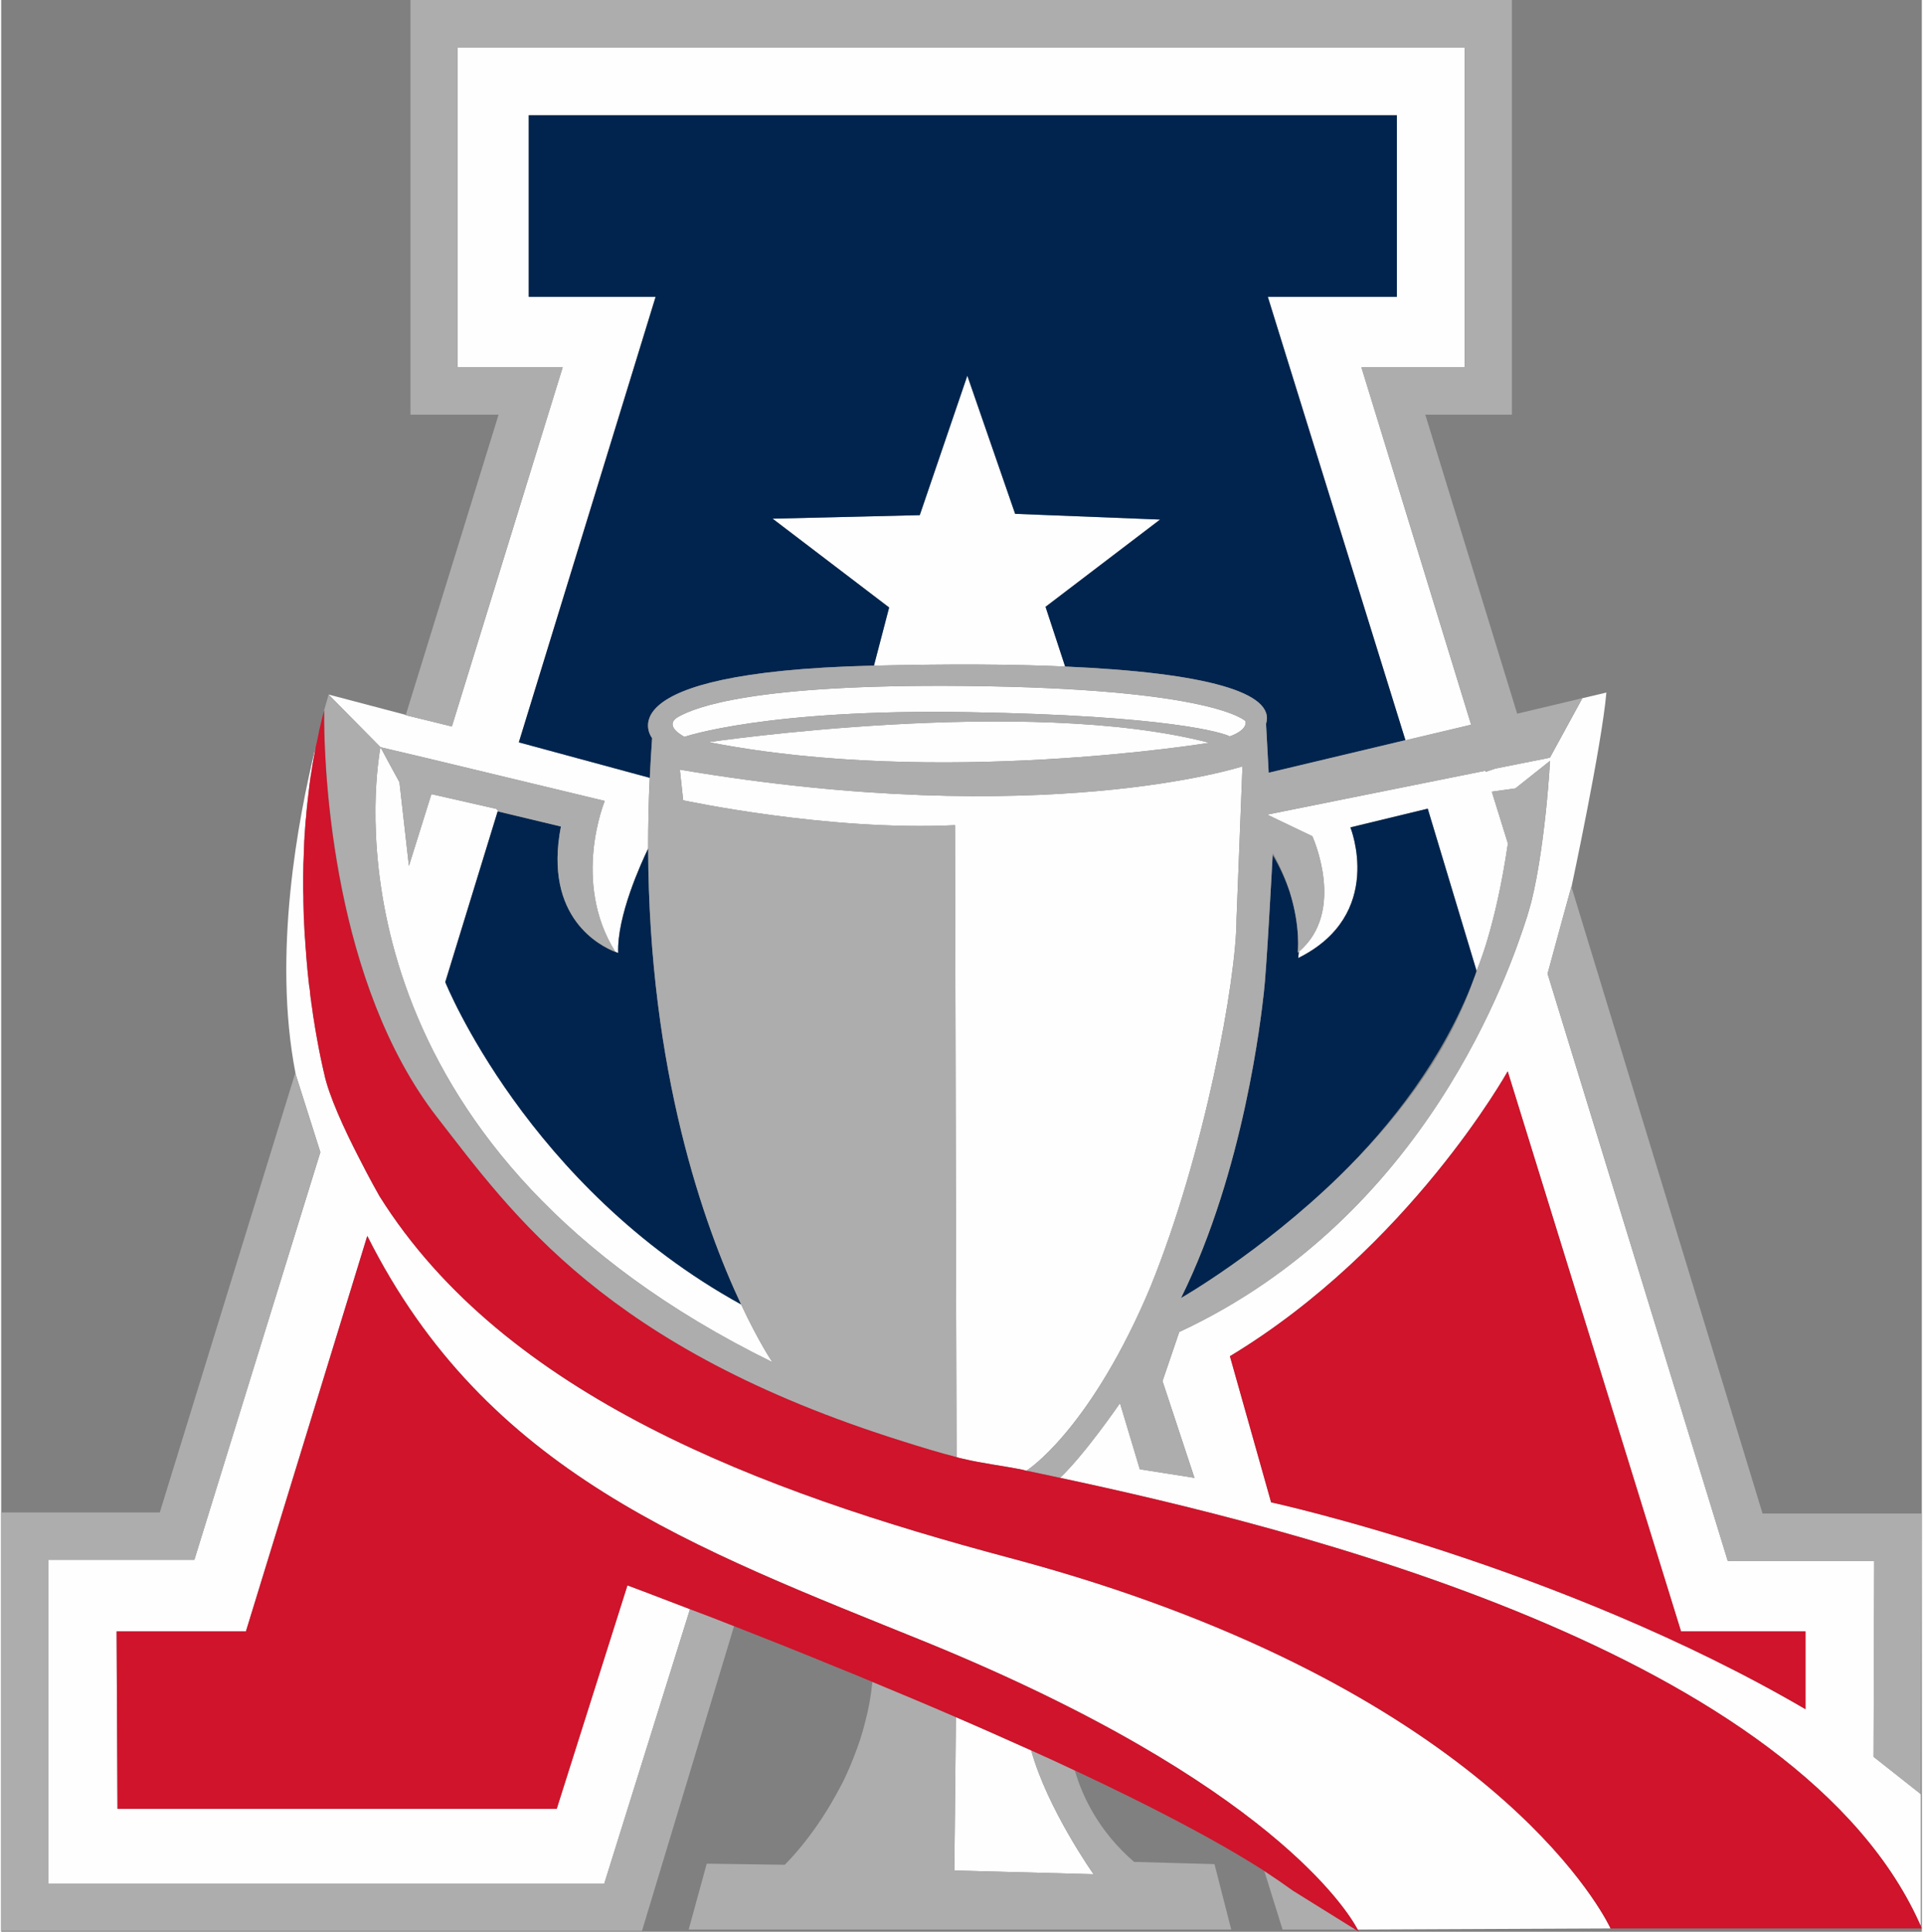
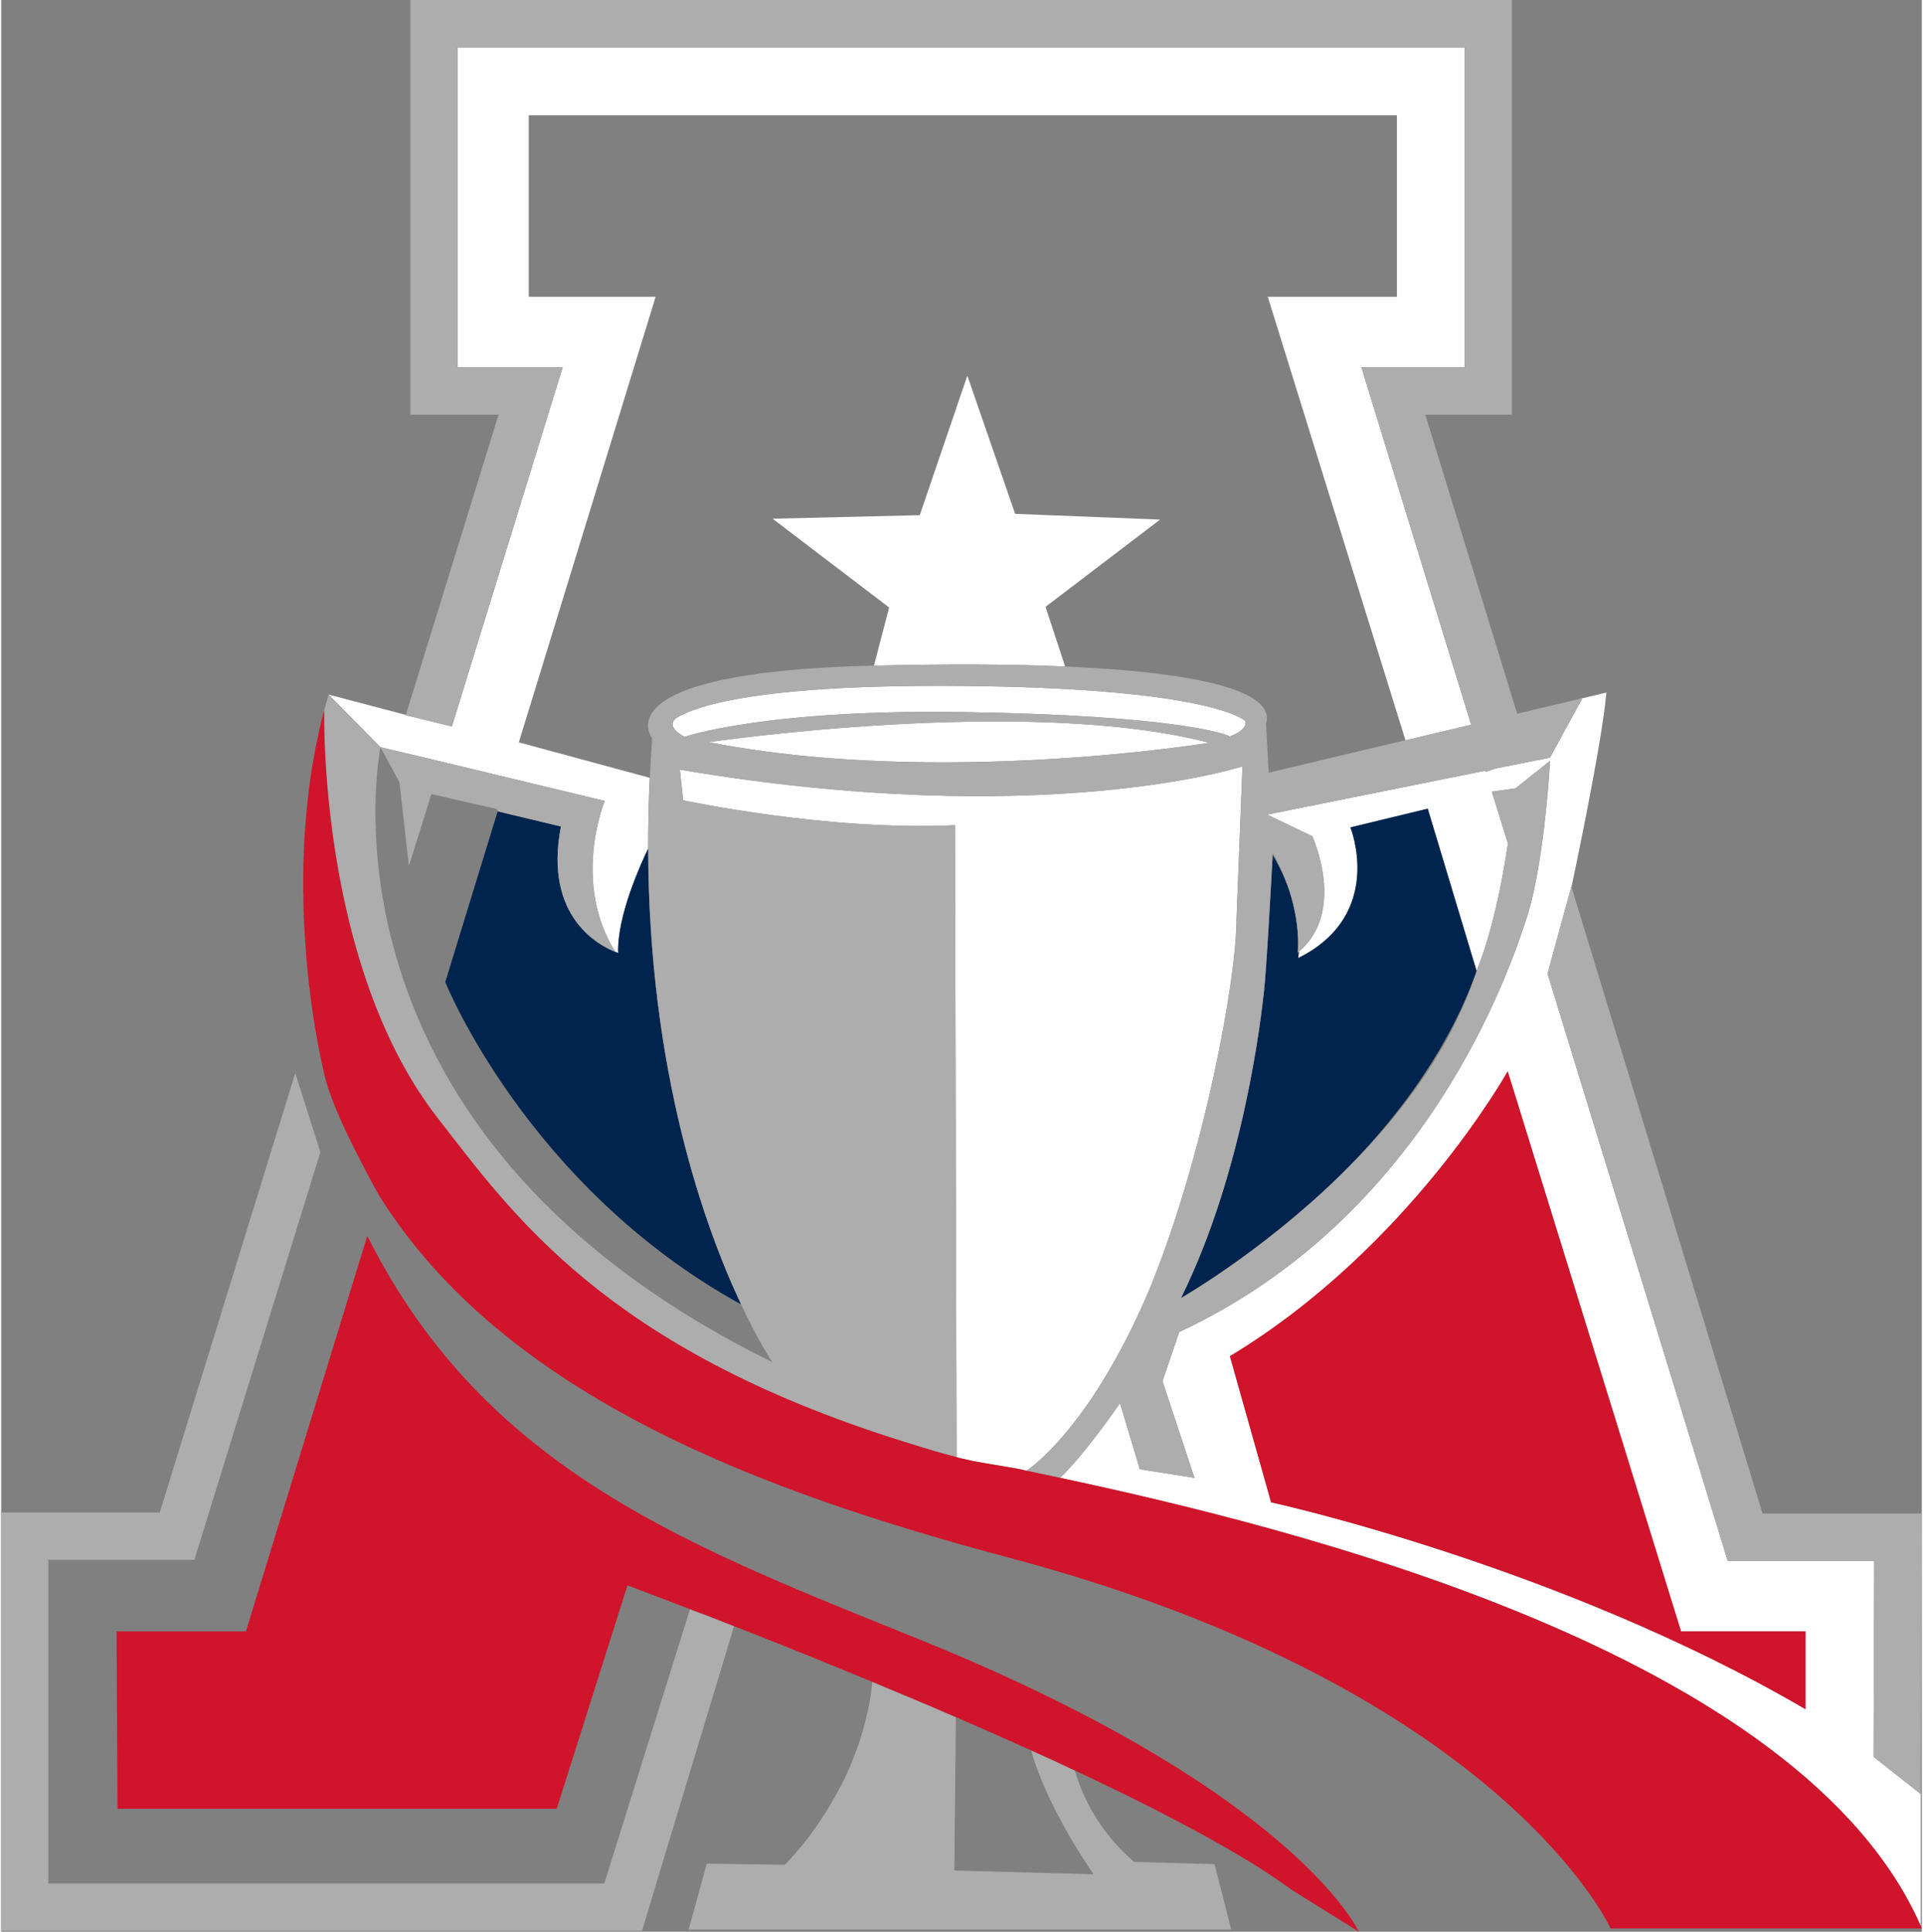
<svg xmlns="http://www.w3.org/2000/svg" xml:space="preserve" width="234px" height="235px" version="1.1" style="shape-rendering:geometricPrecision; text-rendering:geometricPrecision; image-rendering:optimizeQuality; fill-rule:evenodd; clip-rule:evenodd" viewBox="0 0 87.19 87.67">
  <rect x="0" y="0" width="87.19" height="87.67" fill="#808080" stroke="none" />
  <defs>
    <style type="text/css">
   
    .fil0 {fill:#FEFEFE;fill-rule:nonzero}
    .fil3 {fill:#CF142B;fill-rule:nonzero}
    .fil1 {fill:#00244D;fill-rule:nonzero}
    .fil2 {fill:#ADADAD;fill-rule:nonzero}
   
  </style>
  </defs>
  <g id="Layer_x0020_1">
    <g id="_1033484128">
-       <path class="fil0" d="M35.01 61.82c0,0 -0.61,-0.89 -1.42,-2.62 -9.71,-5.35 -13.43,-14.63 -13.43,-14.63l2.38 -7.75 0.03 0.01c-0.05,-0.08 -0.09,-0.12 -0.09,-0.12l-2.95 -0.67 -1.02 3.26 -0.43 -3.8 -0.54 -0.99 -0.32 -0.6c0,0 -0.04,0.18 -0.08,0.52 -0.4,2.97 -1.36,17.95 17.87,27.39z" />
      <path class="fil0" d="M56.49 32.73c0,0 -1.39,-1.49 -12.79,-1.6 -9.57,-0.09 -12.18,0.97 -12.94,1.39 -0.76,0.42 0.26,0.92 0.26,0.92 0,0 3.71,-1.28 12.86,-1.12 9.16,0.15 11.63,0.95 11.89,1.1 0,0 0.81,-0.26 0.72,-0.69z" />
      <path class="fil0" d="M30.96 36.32c0,0 6.55,1.41 12.34,1.13l0.05 21.7 0.02 6.98c0.09,0.03 0.18,0.05 0.27,0.07 0.91,0.22 1.84,0.32 2.76,0.51 0.05,0.02 0.11,0.03 0.16,0.04l0.02 -0.03c0,0 2.7,-1.72 5.36,-7.77 0.08,-0.18 0.15,-0.36 0.23,-0.54 2.46,-6.04 3.91,-13.97 3.91,-16.7l0.27 -6.93c0,0 -9.03,2.94 -25.54,0.15l0.15 1.39z" />
-       <path class="fil0" d="M51.38 72.41c-1.87,-0.65 -3.76,-1.22 -5.68,-1.73 -11.13,-2.97 -22.83,-7.3 -28.53,-16.4 0,0 -0.44,-0.77 -0.95,-1.78 -0.63,-1.22 -1.36,-2.8 -1.56,-3.79 0,0 -0.25,-1 -0.5,-2.63 -0.02,-0.18 -0.05,-0.36 -0.08,-0.56 0,-0.05 -0.01,-0.1 -0.02,-0.15 -0.02,-0.15 -0.04,-0.3 -0.05,-0.46 -0.01,-0.06 -0.02,-0.12 -0.03,-0.18 -0.02,-0.18 -0.04,-0.36 -0.06,-0.55 0,-0.04 0,-0.07 -0.01,-0.1 -0.02,-0.22 -0.04,-0.45 -0.06,-0.68 0,-0.06 -0.01,-0.12 -0.01,-0.18 -0.02,-0.18 -0.03,-0.36 -0.04,-0.55 -0.01,-0.07 -0.01,-0.15 -0.02,-0.23 -0.01,-0.19 -0.02,-0.39 -0.03,-0.59 0,-0.06 0,-0.11 -0.01,-0.17 -0.01,-0.25 -0.01,-0.51 -0.02,-0.78 0,-0.06 0,-0.12 0,-0.19 -0.01,-0.2 -0.01,-0.41 -0.01,-0.62 0,-0.08 0,-0.17 0,-0.26 0,-0.2 0.01,-0.41 0.01,-0.62 0,-0.08 0.01,-0.15 0.01,-0.22 0.01,-0.28 0.02,-0.56 0.03,-0.85 0.01,-0.05 0.01,-0.11 0.01,-0.17 0.02,-0.23 0.03,-0.46 0.05,-0.69 0.01,-0.09 0.02,-0.19 0.03,-0.28 0.01,-0.21 0.04,-0.43 0.06,-0.64 0.01,-0.09 0.02,-0.17 0.03,-0.25 0.03,-0.3 0.07,-0.59 0.11,-0.89 0.01,-0.04 0.02,-0.07 0.02,-0.11 0.04,-0.26 0.08,-0.52 0.13,-0.78 0.02,-0.09 0.04,-0.18 0.05,-0.28 0.01,-0.05 0.02,-0.1 0.03,-0.16 -0.8,3.25 -1.97,9.4 -0.92,14.81l-0.01 0 0.01 0.01 0.01 0.05 1.12 3.53 -5.72 18.5 -6.63 0 0 14.69 25.24 0 3.89 -12.45c-1.76,-0.68 -2.84,-1.08 -2.84,-1.08l-3.21 10.14 -19.94 0 -0.04 -8.05 5.87 0 5.51 -17.95c5.4,10.76 14.77,14.14 25.4,18.45 15.6,6.38 19.14,12.23 19.56,13.03l0 0 0 0 11.48 -0.05c0,0 -4.04,-8.97 -21.68,-15.11z" />
      <path class="fil0" d="M81.91 77.57c-11.2,-6.54 -24.26,-9.39 -24.26,-9.39l-1.87 -6.63c8.15,-4.92 12.61,-12.93 12.61,-12.93l7.87 25.42 5.65 0 0 3.53zm5.23 3.85l-2.14 -1.69 0.03 -8.89 -6.65 0 -8.18 -26.65 0.73 -2.68 0.34 -1.23 0.01 -0.04 0.02 0.06 -0.01 -0.07c0,0 1.37,-6.39 1.58,-8.8l-1.31 0.31 0 0 0.22 -0.05 -1.47 2.69 -0.12 0.03 -2.36 0.47 -0.44 0.15 -0.02 -0.05 -9.9 1.99 2.05 0.98c0,0 1.56,3.4 -0.61,5.24 -0.02,0.18 -0.03,0.29 -0.03,0.29 3.97,-1.97 2.37,-5.93 2.37,-5.93l3.51 -0.85 2.22 7.37c0,-0.01 0,-0.01 0,-0.02 0,0 0.85,-1.88 1.42,-5.77l-0.73 -2.35 1.07 -0.15 1.41 -1.12 0.16 -0.13c0,0 0,0.01 0,0.02 0,0.02 0,0.05 0,0.08 -0.01,0.01 -0.01,0.02 -0.01,0.03 0,0.01 0,0.03 0,0.05 0,0.01 0,0.02 0,0.03 0,0.03 0,0.05 -0.01,0.07 0,0.02 0,0.03 0,0.04 0,0.02 0,0.05 0,0.07 0,0.02 -0.01,0.04 -0.01,0.06 0,0.03 0,0.06 0,0.09 -0.01,0.03 -0.01,0.06 -0.01,0.1 0,0.03 -0.01,0.06 -0.01,0.1 0,0.02 0,0.04 0,0.07 -0.01,0.03 -0.01,0.07 -0.01,0.1 0,0.03 -0.01,0.05 -0.01,0.08 0,0.03 0,0.07 -0.01,0.1 0,0.03 0,0.06 0,0.09 -0.01,0.04 -0.01,0.08 -0.01,0.12 -0.01,0.03 -0.01,0.06 -0.01,0.09 -0.01,0.04 -0.01,0.08 -0.01,0.12 -0.01,0.03 -0.01,0.06 -0.01,0.09 -0.01,0.05 -0.01,0.1 -0.01,0.14 -0.01,0.03 -0.01,0.06 -0.01,0.09 -0.13,1.34 -0.36,3.17 -0.71,4.58 -0.06,0.22 -0.12,0.43 -0.18,0.63 -0.79,2.46 -4.55,13.64 -15.8,18.88l-0.76 2.23 1.45 4.39 -2.48 -0.39 -0.9 -3c0,0 -1.56,2.28 -2.72,3.39 10.26,2.19 33.71,7.86 39.12,20.45 -0.02,-0.04 -0.04,-0.08 -0.05,-0.12l0 -5.98z" />
-       <path class="fil0" d="M43.34 77.93l-0.07 6.96 6.32 0.17c0,0 -2.1,-2.97 -2.83,-5.62 -1.14,-0.51 -2.28,-1.02 -3.42,-1.51z" />
      <path class="fil0" d="M46.03 23.32l-2.17 -6.27 -2.16 6.33 -6.68 0.16 5.29 4.03 -0.69 2.64c3.36,-0.08 6.26,-0.07 8.68,0.04l-0.89 -2.71 5.2 -3.96 -6.58 -0.26z" />
      <path class="fil0" d="M32.12 33.68c10.41,2.05 22.72,0.03 22.72,0.03 -8.26,-2.16 -22.72,-0.03 -22.72,-0.03z" />
      <path class="fil0" d="M18.35 32.44l-3.49 -0.92 2.36 2.39 0.46 0.11 0.17 0.04 1.36 0.32 8.19 1.97c0,0 -1.52,3.66 0.48,6.85 0.08,0.03 0.13,0.05 0.13,0.05 -0.06,-1.68 1.04,-4.07 1.36,-4.74 0,-1.04 0.02,-2.11 0.07,-3.21l-5.94 -1.61 6.21 -20.22 -5.76 0 0 -8.24 39.41 0 0 8.24 -5.86 0 6.25 20.13 -0.12 0.03 3.1 -0.74 -4.98 -16.22 4.69 0 0 -14.52 -45.72 0 0 14.52 4.77 0 -5.03 16.3 -2 -0.49 -0.09 -0.02 0 -0.01 -0.02 -0.01z" />
      <path class="fil1" d="M64.76 36.7l-3.51 0.85c0,0 1.6,3.96 -2.37,5.93 0,0 0.01,-0.11 0.03,-0.29 -0.02,0.02 -0.03,0.03 -0.05,0.05 0,0 0.14,-1.15 -0.36,-2.75 -0.18,-0.52 -0.42,-1.08 -0.77,-1.67l-0.01 0c-0.04,0.7 -0.28,5.26 -0.4,6.23 -0.12,1.06 -0.89,8.05 -3.76,13.86 0,0 3.62,-2.06 7.19,-5.53 2.35,-2.32 4.7,-5.32 6.09,-8.92 0.05,-0.13 0.1,-0.26 0.14,-0.39l-2.22 -7.37z" />
-       <path class="fil1" d="M57.42 32.85l0.12 2.22 6.09 -1.45 0.12 -0.02 -6.25 -20.13 5.86 0 0 -8.24 -39.41 0 0 8.24 5.76 0 -6.21 20.22 5.94 1.61c0.03,-0.59 0.07,-1.19 0.11,-1.8 0,0 -2.39,-2.98 9.95,-3.29 0.04,0 0.08,0 0.12,0l0.69 -2.64 -5.29 -4.03 6.68 -0.16 2.16 -6.33 2.17 6.27 6.58 0.26 -5.2 3.96 0.89 2.71c6.44,0.28 9.56,1.19 9.12,2.6z" />
      <path class="fil1" d="M28.01 43.25c0,0 -0.05,-0.02 -0.13,-0.05 -0.64,-0.25 -3.28,-1.52 -2.47,-5.69l-2.84 -0.68 -0.03 -0.01 -2.38 7.75c0,0 3.72,9.28 13.43,14.63 -1.66,-3.53 -4.19,-10.55 -4.22,-20.69 -0.32,0.67 -1.42,3.06 -1.36,4.74z" />
      <path class="fil2" d="M18.08 35.5l0.43 3.8 1.02 -3.26 2.95 0.67c0,0 0.04,0.04 0.09,0.12l2.84 0.68c-0.81,4.17 1.83,5.44 2.47,5.69 -2,-3.19 -0.48,-6.85 -0.48,-6.85l-8.19 -1.97 -1.99 -0.47 0.32 0.6 0.54 0.99z" />
      <path class="fil2" d="M51.43 84.5c-1.61,-1.39 -2.35,-2.98 -2.69,-4.15 -0.65,-0.31 -1.31,-0.61 -1.98,-0.91 0.73,2.65 2.83,5.62 2.83,5.62l-6.32 -0.17 0.07 -6.96c-1.29,-0.56 -2.56,-1.09 -3.79,-1.6 -0.06,0.62 -0.17,1.22 -0.32,1.79 -0.14,0.57 -0.32,1.11 -0.52,1.61 -0.1,0.26 -0.2,0.5 -0.31,0.74 -0.05,0.12 -0.11,0.23 -0.16,0.35 -0.12,0.22 -0.23,0.44 -0.35,0.65 -1.1,2 -2.32,3.16 -2.32,3.16l-3.54 -0.05 -0.82 2.99 24.63 0 -0.76 -2.97 -3.65 -0.1z" />
-       <path class="fil2" d="M57.34 84.91l0.83 2.66 3.31 0 -2.83 -1.76c-0.4,-0.29 -0.84,-0.59 -1.31,-0.9z" />
      <polygon class="fil2" points="79.96,68.69 71.3,40.3 71.28,40.24 71.27,40.28 70.93,41.51 70.2,44.19 78.38,70.84 85.03,70.84 85,79.73 87.14,81.42 87.18,68.69 " />
      <path class="fil2" d="M31.27 73.03l-3.89 12.45 -25.24 0 0 -14.69 6.63 0 5.72 -18.5 -1.12 -3.53 -0.01 -0.05 -0.01 -0.01 0 0 -6.15 19.94 -7.2 0 0 1.08 0 17.91 29.09 0 4.18 -13.83c-0.73,-0.29 -1.41,-0.55 -2,-0.77z" />
      <path class="fil2" d="M55.77 33.42c-0.26,-0.15 -2.73,-0.95 -11.89,-1.1 -9.15,-0.16 -12.86,1.12 -12.86,1.12 0,0 -1.02,-0.5 -0.26,-0.92 0.76,-0.42 3.37,-1.48 12.94,-1.39 11.4,0.11 12.79,1.6 12.79,1.6 0.09,0.43 -0.72,0.69 -0.72,0.69zm-23.65 0.26c0,0 14.46,-2.13 22.72,0.03 0,0 -12.31,2.02 -22.72,-0.03zm38.1 2.15c0,-0.04 0,-0.08 0.01,-0.12 0,-0.03 0,-0.06 0,-0.08 0.01,-0.04 0.01,-0.08 0.01,-0.11 0,-0.03 0.01,-0.05 0.01,-0.08 0,-0.03 0,-0.07 0.01,-0.1 0,-0.03 0,-0.05 0,-0.07 0,-0.04 0.01,-0.07 0.01,-0.1 0,-0.04 0,-0.07 0.01,-0.1 0,-0.03 0,-0.06 0,-0.09 0,-0.02 0,-0.04 0.01,-0.06 0,-0.02 0,-0.05 0,-0.07 0,-0.01 0,-0.02 0,-0.04 0.01,-0.02 0.01,-0.04 0.01,-0.07 0,-0.01 0,-0.02 0,-0.03 0,-0.02 0,-0.04 0,-0.05 0,-0.01 0,-0.02 0,-0.03 0.01,-0.03 0.01,-0.06 0.01,-0.08 0,-0.01 0,-0.02 0,-0.02l-0.16 0.13 -1.41 1.12 -1.07 0.15 0.73 2.35c-0.57,3.89 -1.42,5.77 -1.42,5.77 0,0.01 0,0.01 0,0.02 -0.04,0.13 -0.09,0.26 -0.14,0.39 -1.21,3.5 -3.64,6.54 -6.09,8.92 -3.57,3.47 -7.19,5.53 -7.19,5.53 2.87,-5.81 3.64,-12.8 3.76,-13.86 0.12,-0.97 0.36,-5.53 0.4,-6.23 0.01,-0.06 0.01,-0.1 0.01,-0.1 0.35,0.63 0.6,1.23 0.77,1.77 0.5,1.6 0.36,2.75 0.36,2.75 0.02,-0.02 0.03,-0.03 0.05,-0.05 2.17,-1.84 0.61,-5.24 0.61,-5.24l-2.05 -0.98 9.9 -1.99 0.02 0.05 0.44 -0.15 2.36 -0.47 0.12 -0.03 1.47 -2.7 -0.22 0.06 -2.74 0.65 -4.17 -13.57 3.93 0 0 -18.82 -50 0 0 18.82 4 0 -4.21 13.62 0 0.02 0.09 0.02 2 0.49 5.03 -16.3 -4.77 0 0 -14.51 45.72 0 0 14.51 -4.69 0 4.98 16.22 -3.1 0.73 -6.09 1.45 -0.12 -2.22c0.44,-1.41 -2.68,-2.32 -9.12,-2.6 -2.42,-0.11 -5.32,-0.12 -8.68,-0.04 -0.04,0 -0.08,0 -0.12,0 -12.34,0.31 -9.95,3.29 -9.95,3.29 -0.04,0.61 -0.08,1.21 -0.1,1.8 -0.06,1.1 -0.08,2.17 -0.08,3.21 0.03,10.14 2.56,17.16 4.22,20.69 0.81,1.73 1.42,2.62 1.42,2.62 -19.23,-9.44 -18.27,-24.42 -17.87,-27.39 0.04,-0.34 0.08,-0.52 0.08,-0.52l-2.36 -2.39 0 0.02 -0.2 0.7c0,0.01 0,0.07 0,0.18 0,0.01 0,0.03 0,0.05 0,0.03 0,0.06 0,0.1 0,0.06 0,0.12 0,0.18 0.04,2.57 0.48,11.97 5.13,17.96 3.41,4.38 7.64,10.48 21.16,14.71 0.79,0.25 1.6,0.5 2.42,0.71l-0.02 -6.98 -0.05 -21.7c-5.79,0.28 -12.34,-1.13 -12.34,-1.13l-0.15 -1.39c16.51,2.79 25.54,-0.15 25.54,-0.15l-0.27 6.93c0,2.73 -1.45,10.66 -3.91,16.7 -0.08,0.18 -0.15,0.36 -0.23,0.54 -2.66,6.05 -5.36,7.77 -5.36,7.77l-0.02 0.03c0.46,0.1 0.97,0.2 1.51,0.32 1.16,-1.11 2.72,-3.39 2.72,-3.39l0.9 3 2.48 0.39 -1.45 -4.39 0.76 -2.23c11.25,-5.24 15.01,-16.42 15.8,-18.88 0.06,-0.2 0.12,-0.41 0.18,-0.63 0.36,-1.41 0.58,-3.24 0.71,-4.58 0,-0.03 0,-0.06 0.01,-0.09 0,-0.04 0,-0.09 0.01,-0.13 0,-0.04 0,-0.07 0.01,-0.1 0,-0.04 0,-0.08 0.01,-0.12 0,-0.03 0,-0.06 0.01,-0.09z" />
      <path class="fil3" d="M81.91 77.57l0 -3.53 -5.65 0 -7.87 -25.42c0,0 -4.46,8.01 -12.61,12.93l1.87 6.63c0,0 13.06,2.85 24.26,9.39z" />
      <path class="fil3" d="M42.02 74.54c-10.63,-4.31 -20,-7.69 -25.4,-18.45l-5.51 17.95 -5.87 0 0.04 8.05 19.94 0 3.21 -10.14c0,0 1.08,0.4 2.84,1.08 0.59,0.22 1.27,0.48 2,0.77 1.35,0.53 2.9,1.14 4.57,1.83 0.56,0.22 1.13,0.46 1.71,0.7 1.23,0.51 2.5,1.04 3.79,1.6 1.14,0.49 2.28,1 3.42,1.51 0.67,0.3 1.33,0.6 1.98,0.91 3.31,1.55 6.37,3.13 8.6,4.56 0.47,0.31 0.91,0.61 1.31,0.9l2.83 1.76 0.15 0.1c0,0 -0.01,-0.03 -0.05,-0.1 -0.42,-0.8 -3.96,-6.65 -19.56,-13.03z" />
      <path class="fil3" d="M48.07 67.07c-0.54,-0.12 -1.05,-0.22 -1.51,-0.32 -0.05,-0.01 -0.11,-0.02 -0.16,-0.04 -0.92,-0.19 -1.85,-0.29 -2.76,-0.51 -0.09,-0.02 -0.18,-0.04 -0.27,-0.07 -0.82,-0.21 -1.63,-0.46 -2.42,-0.71 -13.52,-4.23 -17.75,-10.33 -21.16,-14.71 -4.75,-6.13 -5.11,-15.66 -5.13,-17.95 0,-0.07 0,-0.13 0,-0.19 0,-0.04 0,-0.07 0,-0.1 0,-0.02 0,-0.04 0,-0.05 0,-0.11 0,-0.17 0,-0.18l0 0c-0.08,0.3 -0.15,0.6 -0.22,0.89 -0.02,0.09 -0.03,0.18 -0.05,0.27 -0.04,0.17 -0.07,0.33 -0.11,0.49 -0.01,0.06 -0.02,0.11 -0.03,0.16 -0.01,0.1 -0.03,0.19 -0.05,0.28 -0.05,0.26 -0.09,0.52 -0.13,0.78 0,0.04 -0.01,0.07 -0.02,0.11 -0.04,0.3 -0.08,0.59 -0.11,0.88 -0.01,0.09 -0.02,0.17 -0.03,0.26 -0.02,0.21 -0.05,0.43 -0.06,0.64 -0.01,0.09 -0.02,0.19 -0.03,0.28 -0.02,0.23 -0.03,0.46 -0.05,0.69 0,0.06 0,0.12 -0.01,0.17 -0.01,0.29 -0.02,0.57 -0.03,0.85 0,0.07 -0.01,0.14 -0.01,0.22 0,0.21 -0.01,0.42 -0.01,0.62 0,0.09 0,0.18 0,0.26 0,0.21 0,0.42 0.01,0.62 0,0.07 0,0.13 0,0.19 0.01,0.27 0.01,0.53 0.02,0.78 0.01,0.06 0.01,0.11 0.01,0.17 0.01,0.2 0.02,0.4 0.03,0.59 0.01,0.08 0.01,0.16 0.02,0.23 0.01,0.19 0.02,0.37 0.04,0.55 0,0.06 0.01,0.12 0.01,0.18 0.02,0.23 0.04,0.46 0.06,0.68 0.01,0.03 0.01,0.06 0.01,0.1 0.02,0.19 0.04,0.37 0.06,0.55 0.01,0.06 0.02,0.12 0.03,0.18 0.01,0.16 0.03,0.32 0.05,0.46 0.01,0.05 0.02,0.1 0.02,0.15 0.03,0.2 0.06,0.38 0.08,0.56 0.25,1.63 0.5,2.63 0.5,2.63 0.2,0.99 0.93,2.57 1.56,3.79 0.51,1.01 0.95,1.78 0.95,1.78 5.7,9.1 17.4,13.43 28.53,16.4 1.92,0.51 3.81,1.08 5.68,1.73 17.64,6.14 21.68,15.11 21.68,15.11l14.13 0c-5.41,-12.59 -28.86,-18.26 -39.12,-20.45z" />
    </g>
  </g>
</svg>